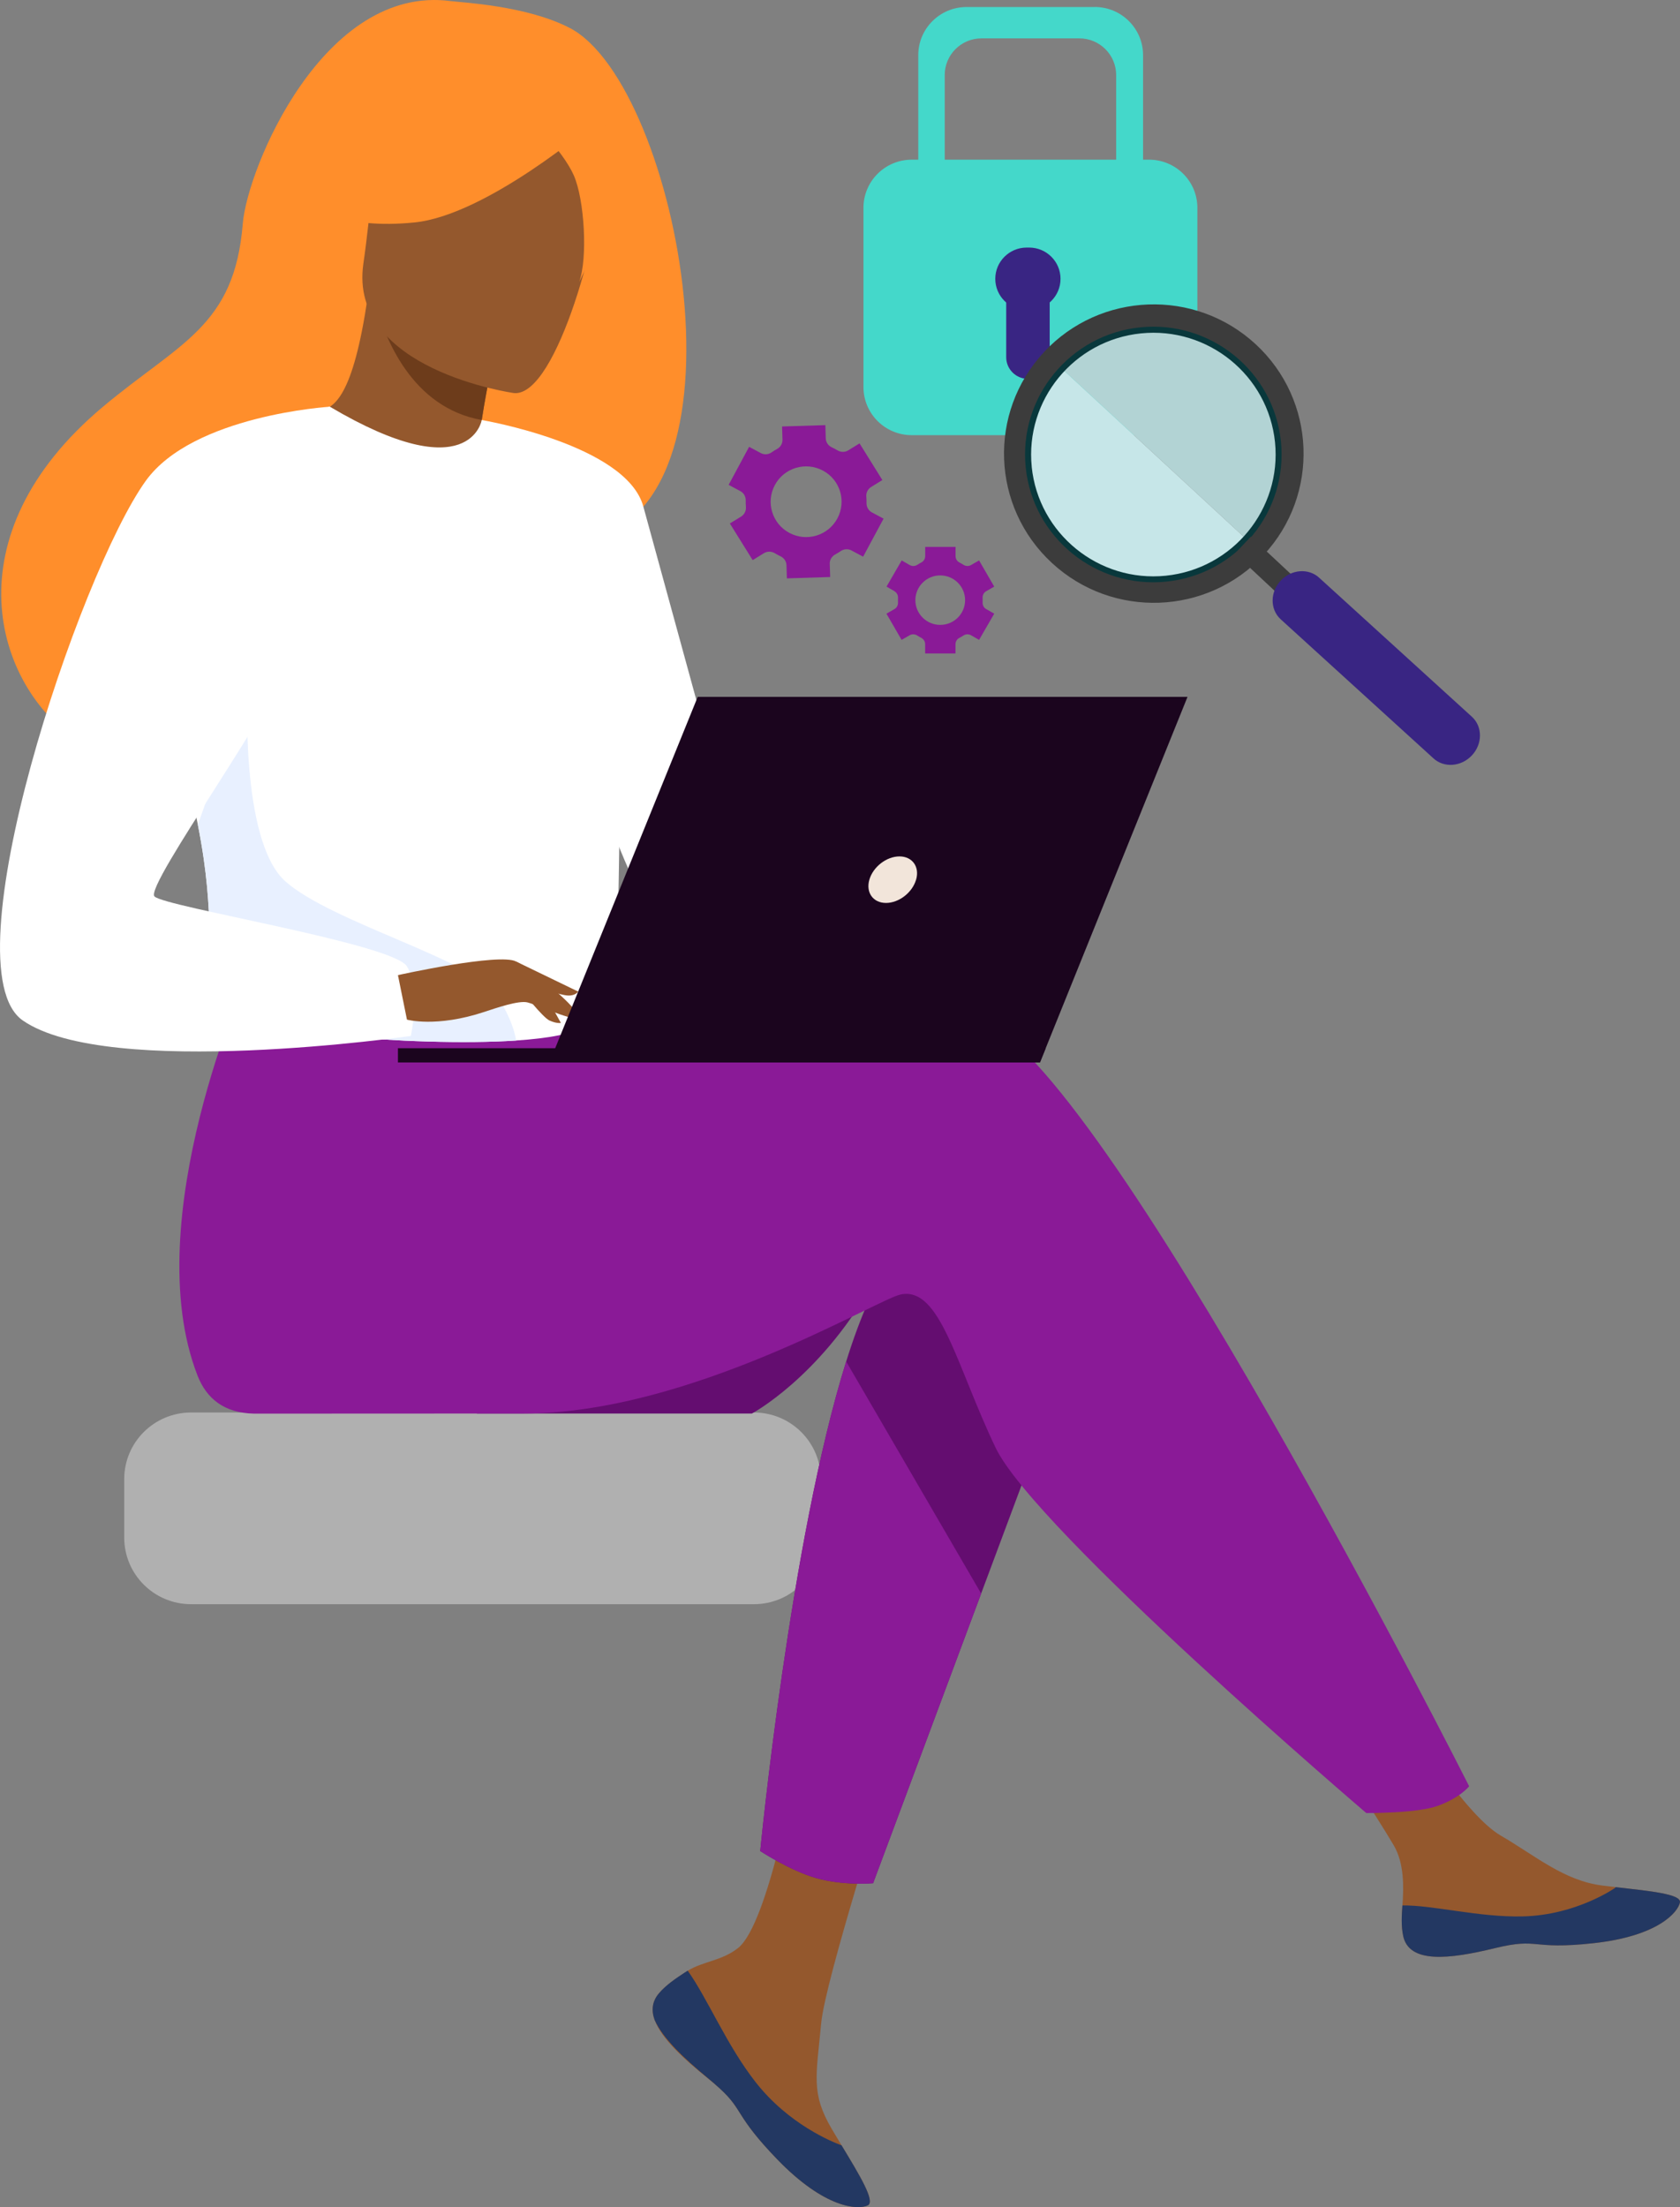
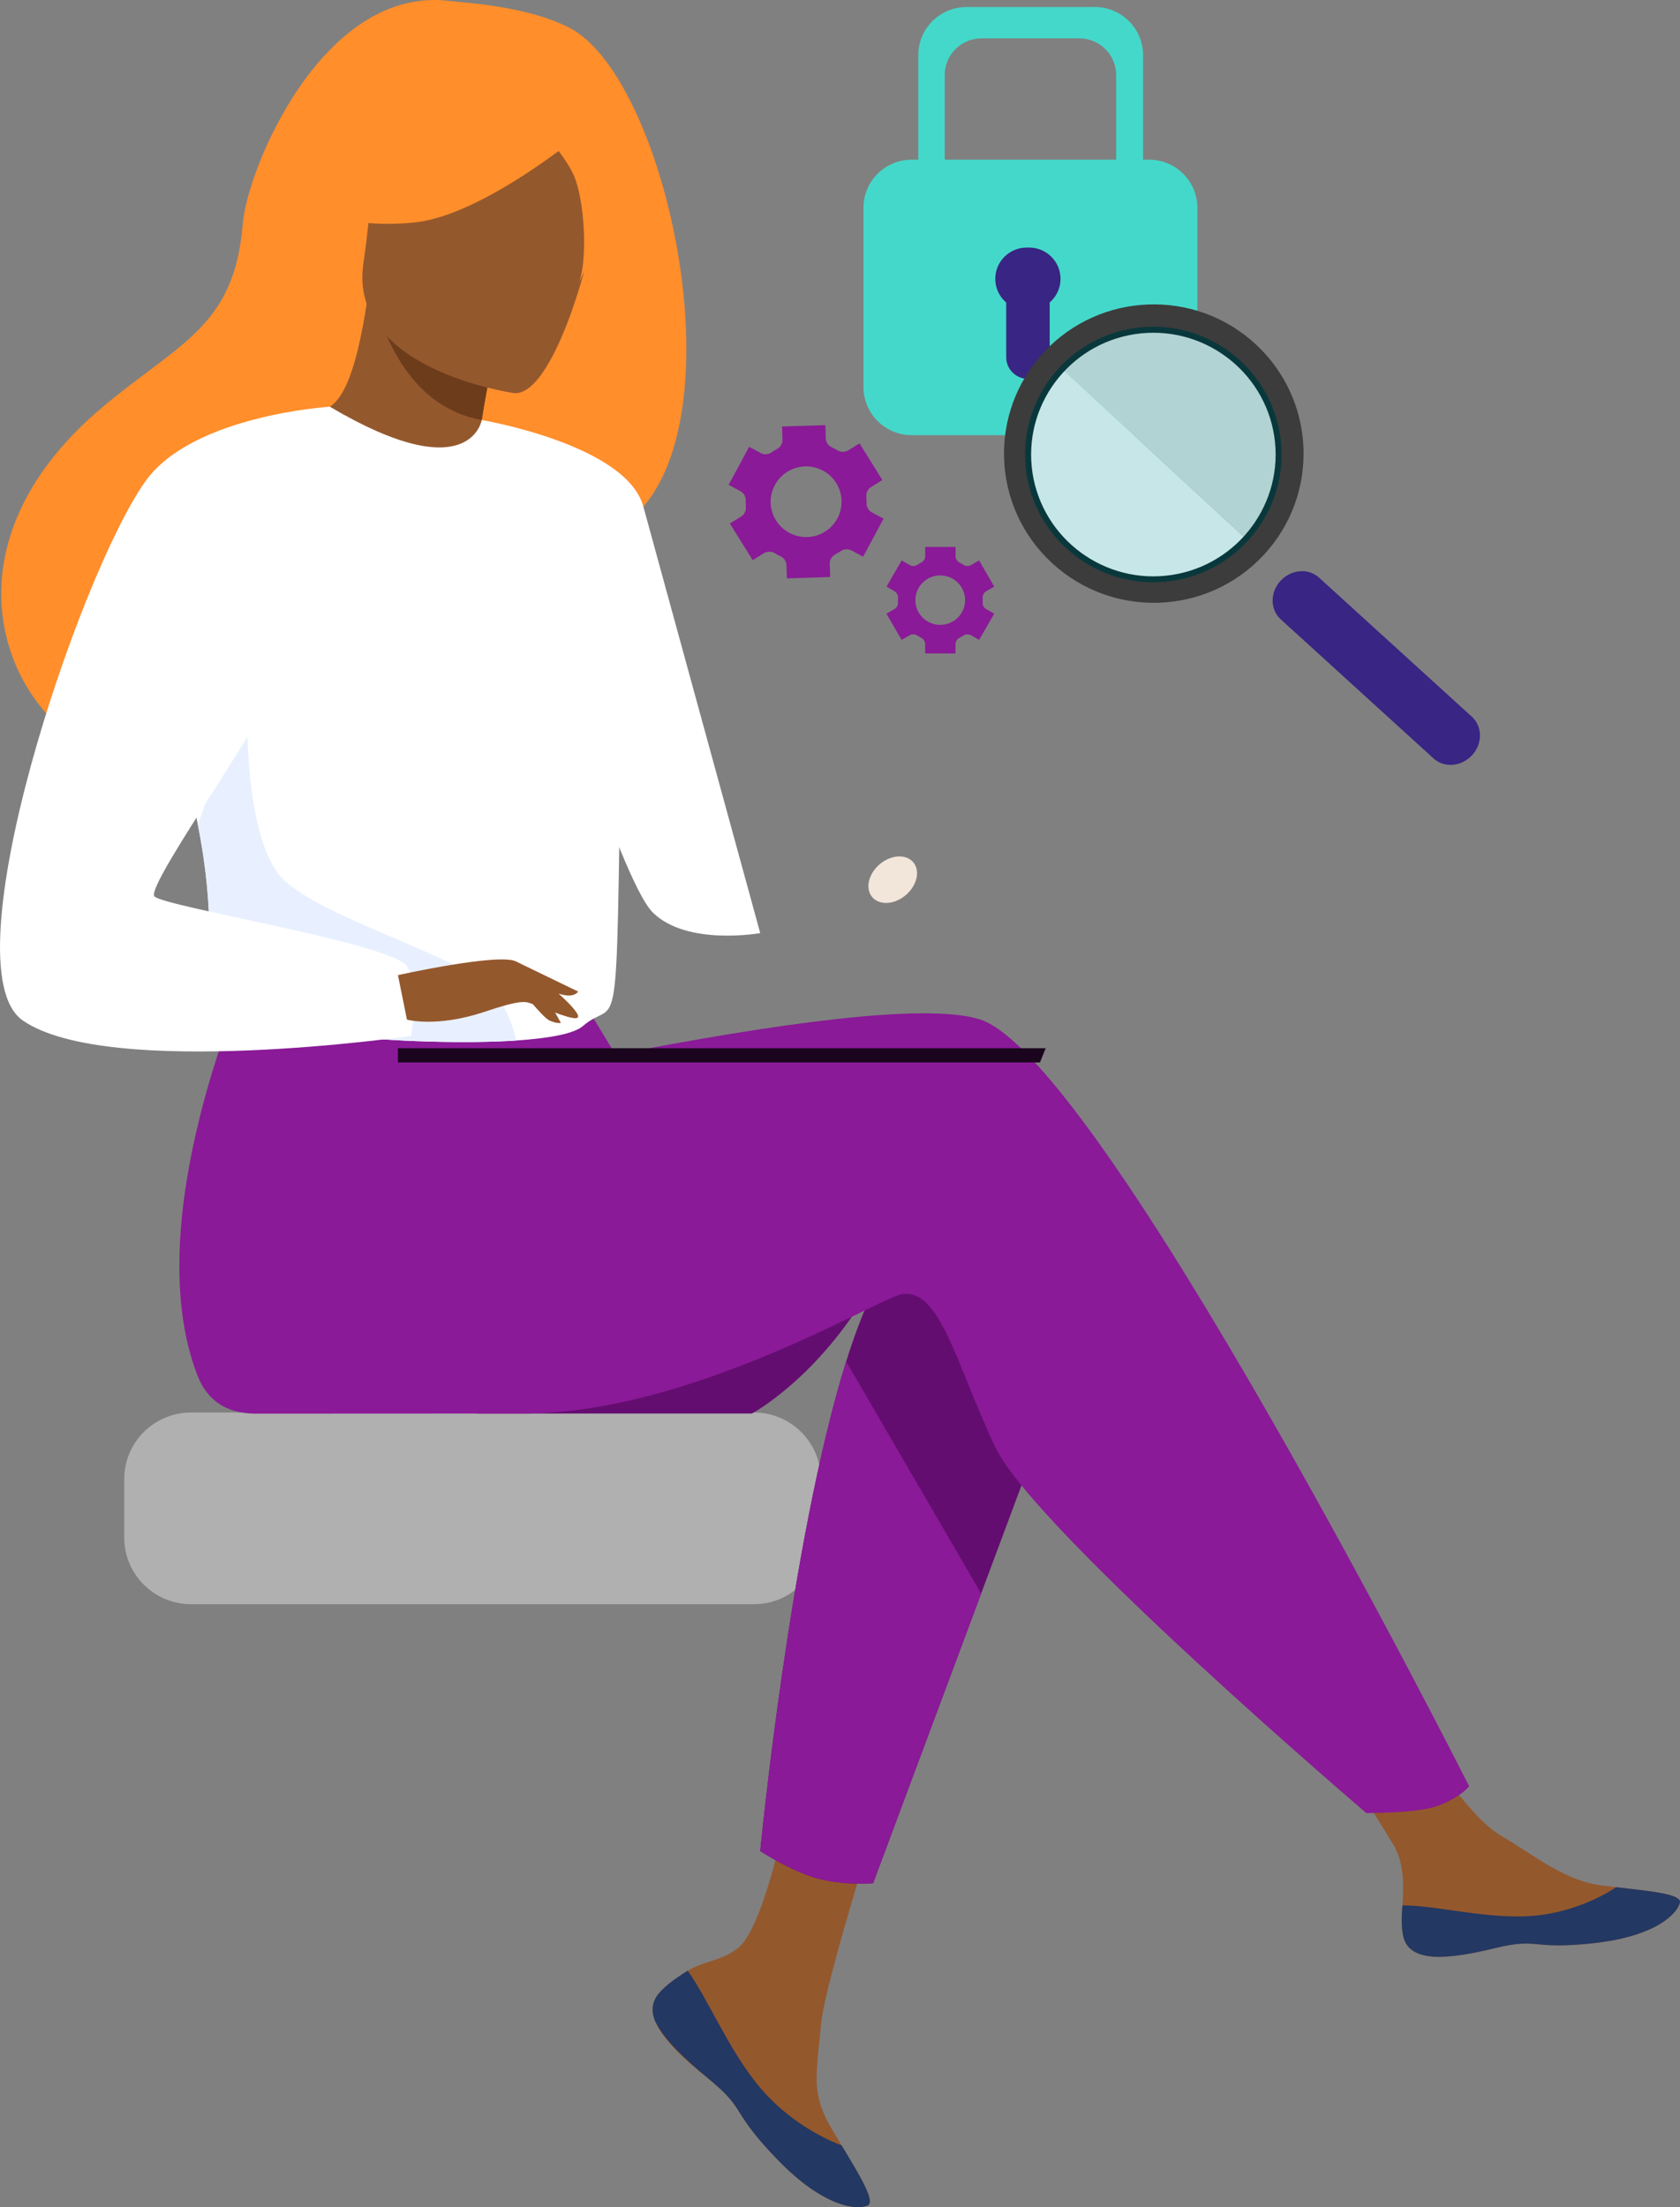
<svg xmlns="http://www.w3.org/2000/svg" width="102" height="134" viewBox="0 0 102 134" fill="none">
  <rect x="0" y="0" width="102" height="134" fill="#808080" stroke="none" />
  <g clip-path="url(#clip0_278_38323)">
    <path d="M46.387 33.582C46.587 33.459 46.84 33.464 47.043 33.587C47.097 33.619 47.154 33.651 47.211 33.683C47.268 33.715 47.327 33.742 47.384 33.769C47.597 33.87 47.743 34.075 47.75 34.309L47.775 35.113L50.403 35.031L50.378 34.228C50.37 33.991 50.499 33.777 50.707 33.663C50.821 33.602 50.932 33.533 51.041 33.459C51.234 33.326 51.486 33.306 51.694 33.417L52.404 33.797L53.646 31.487L52.936 31.108C52.728 30.997 52.605 30.777 52.61 30.543C52.612 30.412 52.61 30.282 52.597 30.154C52.577 29.919 52.686 29.693 52.887 29.567L53.572 29.143L52.187 26.918L51.496 27.344C51.296 27.467 51.046 27.46 50.843 27.339C50.788 27.307 50.732 27.275 50.675 27.243C50.618 27.213 50.561 27.184 50.502 27.157C50.286 27.055 50.143 26.851 50.135 26.614L50.111 25.811L47.483 25.892L47.508 26.693C47.515 26.93 47.386 27.144 47.179 27.258C47.065 27.319 46.953 27.388 46.845 27.465C46.652 27.6 46.399 27.617 46.191 27.506L45.481 27.127L44.239 29.436L44.949 29.816C45.157 29.927 45.281 30.146 45.276 30.38C45.273 30.511 45.276 30.642 45.288 30.772C45.308 31.006 45.199 31.233 44.999 31.359L44.313 31.78L45.699 34.006L46.384 33.582H46.387ZM47.045 29.446C47.607 28.401 48.913 28.009 49.962 28.569C51.011 29.128 51.402 30.43 50.84 31.475C50.279 32.52 48.975 32.912 47.926 32.352C46.877 31.793 46.483 30.491 47.045 29.449V29.446Z" fill="#8A1A97" />
    <path d="M54.307 35.897C54.45 35.98 54.53 36.136 54.522 36.301C54.522 36.345 54.52 36.389 54.52 36.436C54.52 36.483 54.52 36.528 54.522 36.572C54.53 36.737 54.453 36.892 54.309 36.976L53.82 37.257L54.74 38.847L55.23 38.566C55.373 38.485 55.549 38.492 55.69 38.583C55.767 38.632 55.846 38.679 55.928 38.721C56.074 38.795 56.17 38.943 56.17 39.108V39.67H58.013V39.108C58.013 38.943 58.107 38.795 58.256 38.721C58.337 38.679 58.417 38.635 58.493 38.583C58.632 38.492 58.81 38.485 58.954 38.566L59.444 38.847L60.364 37.257L59.871 36.974C59.728 36.892 59.649 36.735 59.659 36.569C59.659 36.525 59.661 36.481 59.661 36.434C59.661 36.387 59.661 36.343 59.659 36.298C59.651 36.133 59.73 35.975 59.874 35.894L60.364 35.613L59.444 34.023L58.956 34.304C58.813 34.388 58.637 34.378 58.496 34.29C58.419 34.24 58.34 34.194 58.258 34.152C58.11 34.078 58.016 33.93 58.016 33.765V33.203H56.173V33.765C56.173 33.93 56.078 34.078 55.93 34.152C55.848 34.194 55.769 34.238 55.693 34.29C55.554 34.381 55.376 34.388 55.232 34.304L54.745 34.023L53.825 35.613L54.314 35.894L54.307 35.897ZM57.086 34.933C57.919 34.933 58.595 35.606 58.595 36.436C58.595 37.267 57.919 37.937 57.086 37.937C56.252 37.937 55.576 37.264 55.576 36.436C55.576 35.608 56.252 34.933 57.086 34.933Z" fill="#8A1A97" />
    <path d="M72.698 23.496C72.698 25.11 71.384 26.419 69.763 26.419H55.356C53.735 26.419 52.424 25.11 52.424 23.496V12.617C52.424 11.002 53.738 9.694 55.356 9.694H69.763C71.384 9.694 72.698 11.002 72.698 12.617V23.496Z" fill="#44D8CA" />
    <path d="M66.468 0.426H58.686C57.066 0.426 55.752 1.735 55.752 3.349V15.136C55.752 16.75 57.066 18.059 58.686 18.059H66.468C68.088 18.059 69.4 16.75 69.4 15.136V3.347C69.4 1.733 68.086 0.424 66.468 0.424V0.426ZM67.767 13.549C67.767 14.778 66.764 15.777 65.53 15.777H59.594C58.359 15.777 57.358 14.778 57.358 13.549V4.557C57.358 3.325 58.359 2.329 59.594 2.329H65.53C66.764 2.329 67.767 3.327 67.767 4.557V13.549Z" fill="#44D8CA" />
    <path d="M63.731 21.685C63.731 22.412 63.14 23.001 62.412 23.001C61.682 23.001 61.091 22.412 61.091 21.685V17.184C61.091 16.459 61.682 15.87 62.412 15.87C63.142 15.87 63.731 16.459 63.731 17.184V21.685Z" fill="#392583" />
    <path d="M64.389 16.928C64.389 17.975 63.536 18.826 62.484 18.826H62.333C61.282 18.826 60.428 17.975 60.428 16.928C60.428 15.88 61.282 15.03 62.333 15.03H62.484C63.536 15.03 64.389 15.88 64.389 16.928Z" fill="#392583" />
    <path d="M63.385 21.377C59.968 25.044 60.185 30.777 63.867 34.178C67.549 37.582 73.304 37.368 76.718 33.7C80.135 30.033 79.918 24.3 76.236 20.896C72.554 17.495 66.799 17.709 63.385 21.374V21.377ZM75.174 22.037C78.225 24.857 78.403 29.604 75.573 32.643C72.742 35.682 67.977 35.859 64.926 33.04C61.875 30.22 61.697 25.473 64.528 22.434C67.358 19.395 72.124 19.218 75.174 22.037Z" fill="#3C3C3C" />
    <g style="mix-blend-mode:multiply">
      <path d="M64.929 33.04C67.977 35.859 72.745 35.679 75.575 32.643L64.53 22.434C61.7 25.473 61.88 30.22 64.929 33.04Z" fill="#C6E6E8" />
    </g>
    <g style="mix-blend-mode:multiply">
      <path d="M64.53 22.434L75.575 32.643C78.406 29.604 78.225 24.857 75.177 22.037C72.129 19.218 67.361 19.397 64.53 22.434Z" fill="#B2D3D4" />
    </g>
    <path d="M77.77 26.806C78.205 31.063 75.085 34.876 70.812 35.31C66.539 35.744 62.712 32.636 62.276 28.379C61.841 24.125 64.961 20.307 69.234 19.873C73.507 19.439 77.334 22.55 77.77 26.804V26.806ZM62.64 28.344C63.056 32.401 66.705 35.366 70.778 34.952C74.85 34.538 77.824 30.903 77.411 26.846C76.995 22.789 73.346 19.826 69.273 20.24C65.201 20.654 62.227 24.29 62.642 28.347L62.64 28.344Z" fill="#09383C" />
-     <path d="M75.943 32.58L74.972 33.612L78.158 36.588L79.129 35.556L75.943 32.58Z" fill="#3C3C3C" />
    <path d="M89.362 45.864C88.711 46.556 87.662 46.63 87.021 46.031L77.743 37.585C77.102 36.986 77.109 35.938 77.76 35.248C78.411 34.556 79.46 34.482 80.1 35.081L89.379 43.527C90.02 44.126 90.012 45.174 89.362 45.864Z" fill="#392583" />
    <path d="M45.773 85.753H11.602C9.359 85.753 7.542 87.564 7.542 89.797V93.347C7.542 95.581 9.359 97.391 11.602 97.391H45.773C48.016 97.391 49.834 95.581 49.834 93.347V89.797C49.834 87.564 48.016 85.753 45.773 85.753Z" fill="#B0B0B0" />
    <path d="M52.862 78.139C49.668 83.677 45.65 85.817 45.65 85.817H28.931C28.931 85.817 55.299 73.915 52.862 78.139Z" fill="#640D70" />
    <path d="M40.023 120.996C39.588 121.494 39.533 122.049 39.748 122.643C39.748 122.643 39.748 122.648 39.754 122.65C40.152 123.747 41.471 124.974 43 126.197C43.195 126.355 43.368 126.497 43.519 126.631C43.559 126.665 43.598 126.7 43.636 126.734C43.665 126.761 43.695 126.788 43.725 126.815C45.152 128.127 44.615 128.425 47.179 131.084C50.101 134.114 52.115 134.168 52.686 133.892C53.171 133.658 52.186 132.051 51.095 130.244C51.043 130.158 50.991 130.069 50.937 129.98C50.791 129.741 50.648 129.497 50.504 129.256C49.227 127.082 49.554 126.061 49.858 122.828C50.103 120.2 53.963 108.143 53.963 108.143L48.361 107.181C48.361 107.181 46.674 116.782 44.816 118.26C43.821 119.049 42.71 119.059 41.755 119.643C41.688 119.683 41.621 119.724 41.557 119.769C41.015 120.126 40.461 120.496 40.026 120.996H40.023Z" fill="#94582D" />
    <path d="M40.023 120.996C39.588 121.494 39.533 122.048 39.748 122.642C39.748 122.642 39.748 122.647 39.754 122.65C40.241 123.747 41.525 124.967 43.005 126.187C43.198 126.347 43.368 126.492 43.519 126.63C43.559 126.665 43.598 126.699 43.636 126.734C43.665 126.761 43.695 126.788 43.725 126.815C45.152 128.126 44.615 128.425 47.179 131.084C50.101 134.113 52.115 134.167 52.686 133.891C53.171 133.657 52.186 132.05 51.095 130.244C50.526 130.037 47.884 128.967 45.885 126.418C44.125 124.18 42.95 121.307 41.753 119.64C41.686 119.68 41.619 119.722 41.555 119.766C41.013 120.123 40.459 120.493 40.023 120.994V120.996Z" fill="#233862" />
    <path d="M85.19 117.511C85.536 119.234 88.001 118.945 90.755 118.275C93.508 117.605 92.853 118.401 96.772 117.969C100.691 117.538 101.879 116.081 101.997 115.502C102.104 114.987 100.169 114.805 98.091 114.568C97.828 114.539 97.566 114.507 97.304 114.474C94.958 114.181 93.241 112.675 91.111 111.435C89.094 110.262 86.083 105.486 86.083 105.486L80.709 105.91C80.709 105.91 83.53 110.176 84.621 112.032C85.262 113.124 85.23 114.566 85.148 115.68C85.106 116.286 85.066 116.905 85.19 117.511Z" fill="#94582D" />
    <path d="M90.752 118.275C93.506 117.605 92.85 118.401 96.769 117.969C100.689 117.538 101.876 116.081 101.995 115.502C102.102 114.987 100.167 114.805 98.088 114.568L98.069 114.608C98.069 114.608 95.718 116.269 92.457 116.345C89.797 116.409 86.981 115.65 85.146 115.68C85.104 116.286 85.064 116.905 85.188 117.511C85.534 119.234 87.998 118.945 90.752 118.275Z" fill="#233862" />
    <path d="M64.595 83.278L59.569 96.746L53.01 114.329C53.01 114.329 51.231 114.499 49.527 114.011C47.958 113.56 46.157 112.377 46.157 112.377C46.157 112.377 47.978 93.497 51.375 82.657C52.246 79.875 53.221 77.624 54.299 76.357C59.567 70.156 64.595 83.273 64.595 83.273V83.278Z" fill="#640D70" />
    <path d="M59.485 61.889C56.194 60.832 46.807 62.19 37.376 64.029L35.401 60.785L15.033 59.2C15.033 59.2 8.311 74.048 11.992 83.51C12.534 84.9 13.608 85.792 15.439 85.822H15.736C15.736 85.822 27.86 85.815 31.796 85.815C41.926 85.815 53.233 78.879 54.698 78.585C57.093 78.107 58.05 82.879 60.445 87.887C62.84 92.896 82.953 110.07 82.953 110.07C82.953 110.07 86.044 110.1 87.323 109.624C88.696 109.111 89.198 108.443 89.198 108.443C89.198 108.443 66.913 64.273 59.49 61.887L59.485 61.889Z" fill="#8A1A97" />
    <path d="M34.599 1.703C31.992 0.338 28.021 0.153 27.375 0.067C19.655 -0.966 15.011 10.207 14.739 13.591C14.234 19.831 10.921 20.783 6.257 24.689C-3.095 32.525 -0.351 41.629 4.76 45.014C7.828 47.044 13.237 45.014 13.237 45.014C13.314 45.068 28.028 36.818 35.28 32.84C46.154 31.3 41.248 5.178 34.599 1.701V1.703Z" fill="#FF8E2B" />
    <path d="M29.203 29.456C29.236 29.476 25.636 30.701 23.228 29.638C20.964 28.64 19.247 24.928 19.282 24.928C20.311 24.881 21.444 23.984 22.315 18.096L22.753 18.254L30.129 20.898C30.129 20.898 29.594 23.257 29.248 25.503C28.956 27.388 28.8 29.192 29.203 29.461V29.456Z" fill="#94582D" />
    <path d="M30.129 20.896C30.129 20.896 29.594 23.255 29.248 25.5C25.009 24.741 23.347 20.534 22.75 18.254L30.126 20.899L30.129 20.896Z" fill="#6D3C1B" />
    <path d="M31.22 23.866C31.22 23.866 21.12 22.471 22.063 15.999C23.005 9.529 22.337 4.989 28.825 5.607C35.312 6.224 36.203 8.888 36.398 11.126C36.594 13.364 33.872 24.063 31.22 23.866Z" fill="#94582D" />
    <path d="M36.03 7.51C36.03 7.51 29.57 13.056 25.173 13.504C20.779 13.95 19.113 12.546 19.113 12.546C19.113 12.546 21.704 10.404 23.263 6.946C23.723 5.925 24.693 5.228 25.811 5.132C28.949 4.863 34.899 4.74 36.03 7.51Z" fill="#FF8E2B" />
    <path d="M31.992 7.015C31.992 7.015 34.154 9.097 34.835 10.64C35.493 12.131 35.688 15.695 35.166 17.11C35.166 17.11 38.534 10.586 36.628 7.419C34.607 4.059 31.994 7.015 31.994 7.015H31.992Z" fill="#FF8E2B" />
-     <path d="M37.702 44.267C37.398 64.618 37.618 60.366 35.384 62.296C34.844 62.762 33.33 63.038 31.338 63.169C25.074 63.583 14.061 62.555 13.643 61.401C12.198 57.411 13.217 56.171 12.012 50.061C11.886 49.41 11.73 48.708 11.55 47.941C10.545 43.746 9.565 42.317 13.133 35.576C16.367 29.468 19.727 24.514 20.029 24.692C28.56 29.737 29.25 25.495 29.25 25.495C29.25 25.495 37.856 34.334 37.705 44.262L37.702 44.267Z" fill="white" />
+     <path d="M37.702 44.267C37.398 64.618 37.618 60.366 35.384 62.296C34.844 62.762 33.33 63.038 31.338 63.169C25.074 63.583 14.061 62.555 13.643 61.401C12.198 57.411 13.217 56.171 12.012 50.061C11.886 49.41 11.73 48.708 11.55 47.941C16.367 29.468 19.727 24.514 20.029 24.692C28.56 29.737 29.25 25.495 29.25 25.495C29.25 25.495 37.856 34.334 37.705 44.262L37.702 44.267Z" fill="white" />
    <path d="M59.569 96.746L53.01 114.329C53.01 114.329 51.231 114.499 49.527 114.011C47.958 113.56 46.157 112.377 46.157 112.377C46.157 112.377 47.978 93.497 51.375 82.657L59.569 96.743V96.746Z" fill="#8A1A97" />
    <path d="M29.248 25.5C29.248 25.5 38.026 26.984 39.058 30.747C40.09 34.514 46.157 56.649 46.157 56.649C46.157 56.649 41.693 57.448 39.632 55.395C37.571 53.342 32.457 36.337 32.457 36.337L29.248 25.498V25.5Z" fill="white" />
    <path d="M31.339 63.171C25.074 63.585 14.061 62.557 13.643 61.404C12.198 57.413 13.217 56.174 12.012 50.064L15.034 41.587C15.034 41.587 14.534 51.025 17.327 53.509C20.118 55.991 28.768 58.301 30.126 60.376C30.782 61.372 31.212 62.37 31.339 63.171Z" fill="#E8F0FF" />
    <path d="M20.022 24.692C20.022 24.692 11.723 25.202 8.85 29.192C4.808 34.812 -3.216 58.757 1.381 61.951C6.559 65.547 24.945 62.892 24.945 62.892C24.945 62.892 25.556 60.043 24.705 58.666C23.854 57.288 10.018 55.062 9.38 54.424C8.742 53.788 17.362 42.021 17.362 40.111C17.362 38.201 20.019 24.692 20.019 24.692H20.022Z" fill="white" />
    <path d="M24.161 59.2C24.161 59.2 30.341 57.83 31.339 58.375C32.336 58.922 34.773 60.911 35.077 61.604C35.382 62.296 32.858 61.079 32.036 60.859C31.504 60.716 30.104 61.202 29.411 61.431C26.494 62.4 24.708 61.902 24.708 61.902L24.161 59.2Z" fill="#94582D" />
    <path d="M31.638 60.09C31.638 60.09 32.932 61.754 33.358 61.954C33.783 62.153 34.055 62.102 34.055 62.102L33.182 60.536L31.636 60.09H31.638Z" fill="#94582D" />
    <path d="M31.339 58.377L35.104 60.199C35.104 60.199 34.944 60.46 34.481 60.438C34.018 60.416 32.848 59.992 32.848 59.992L31.339 58.377Z" fill="#94582D" />
-     <path d="M33.358 64.502H63.14L72.099 42.307H42.361L33.358 64.502Z" fill="#1B051E" />
    <path d="M63.489 63.637H24.161V64.502H63.14L63.489 63.637Z" fill="#1B051E" />
    <path d="M55.621 53.406C55.846 52.624 55.393 51.993 54.609 51.993C53.824 51.993 53.008 52.627 52.783 53.406C52.557 54.187 53.01 54.818 53.795 54.818C54.579 54.818 55.395 54.185 55.618 53.406H55.621Z" fill="#F2E5DA" />
  </g>
  <defs>
    <clipPath id="clip0_278_38323">
      <rect width="102" height="134" fill="white" />
    </clipPath>
  </defs>
</svg>